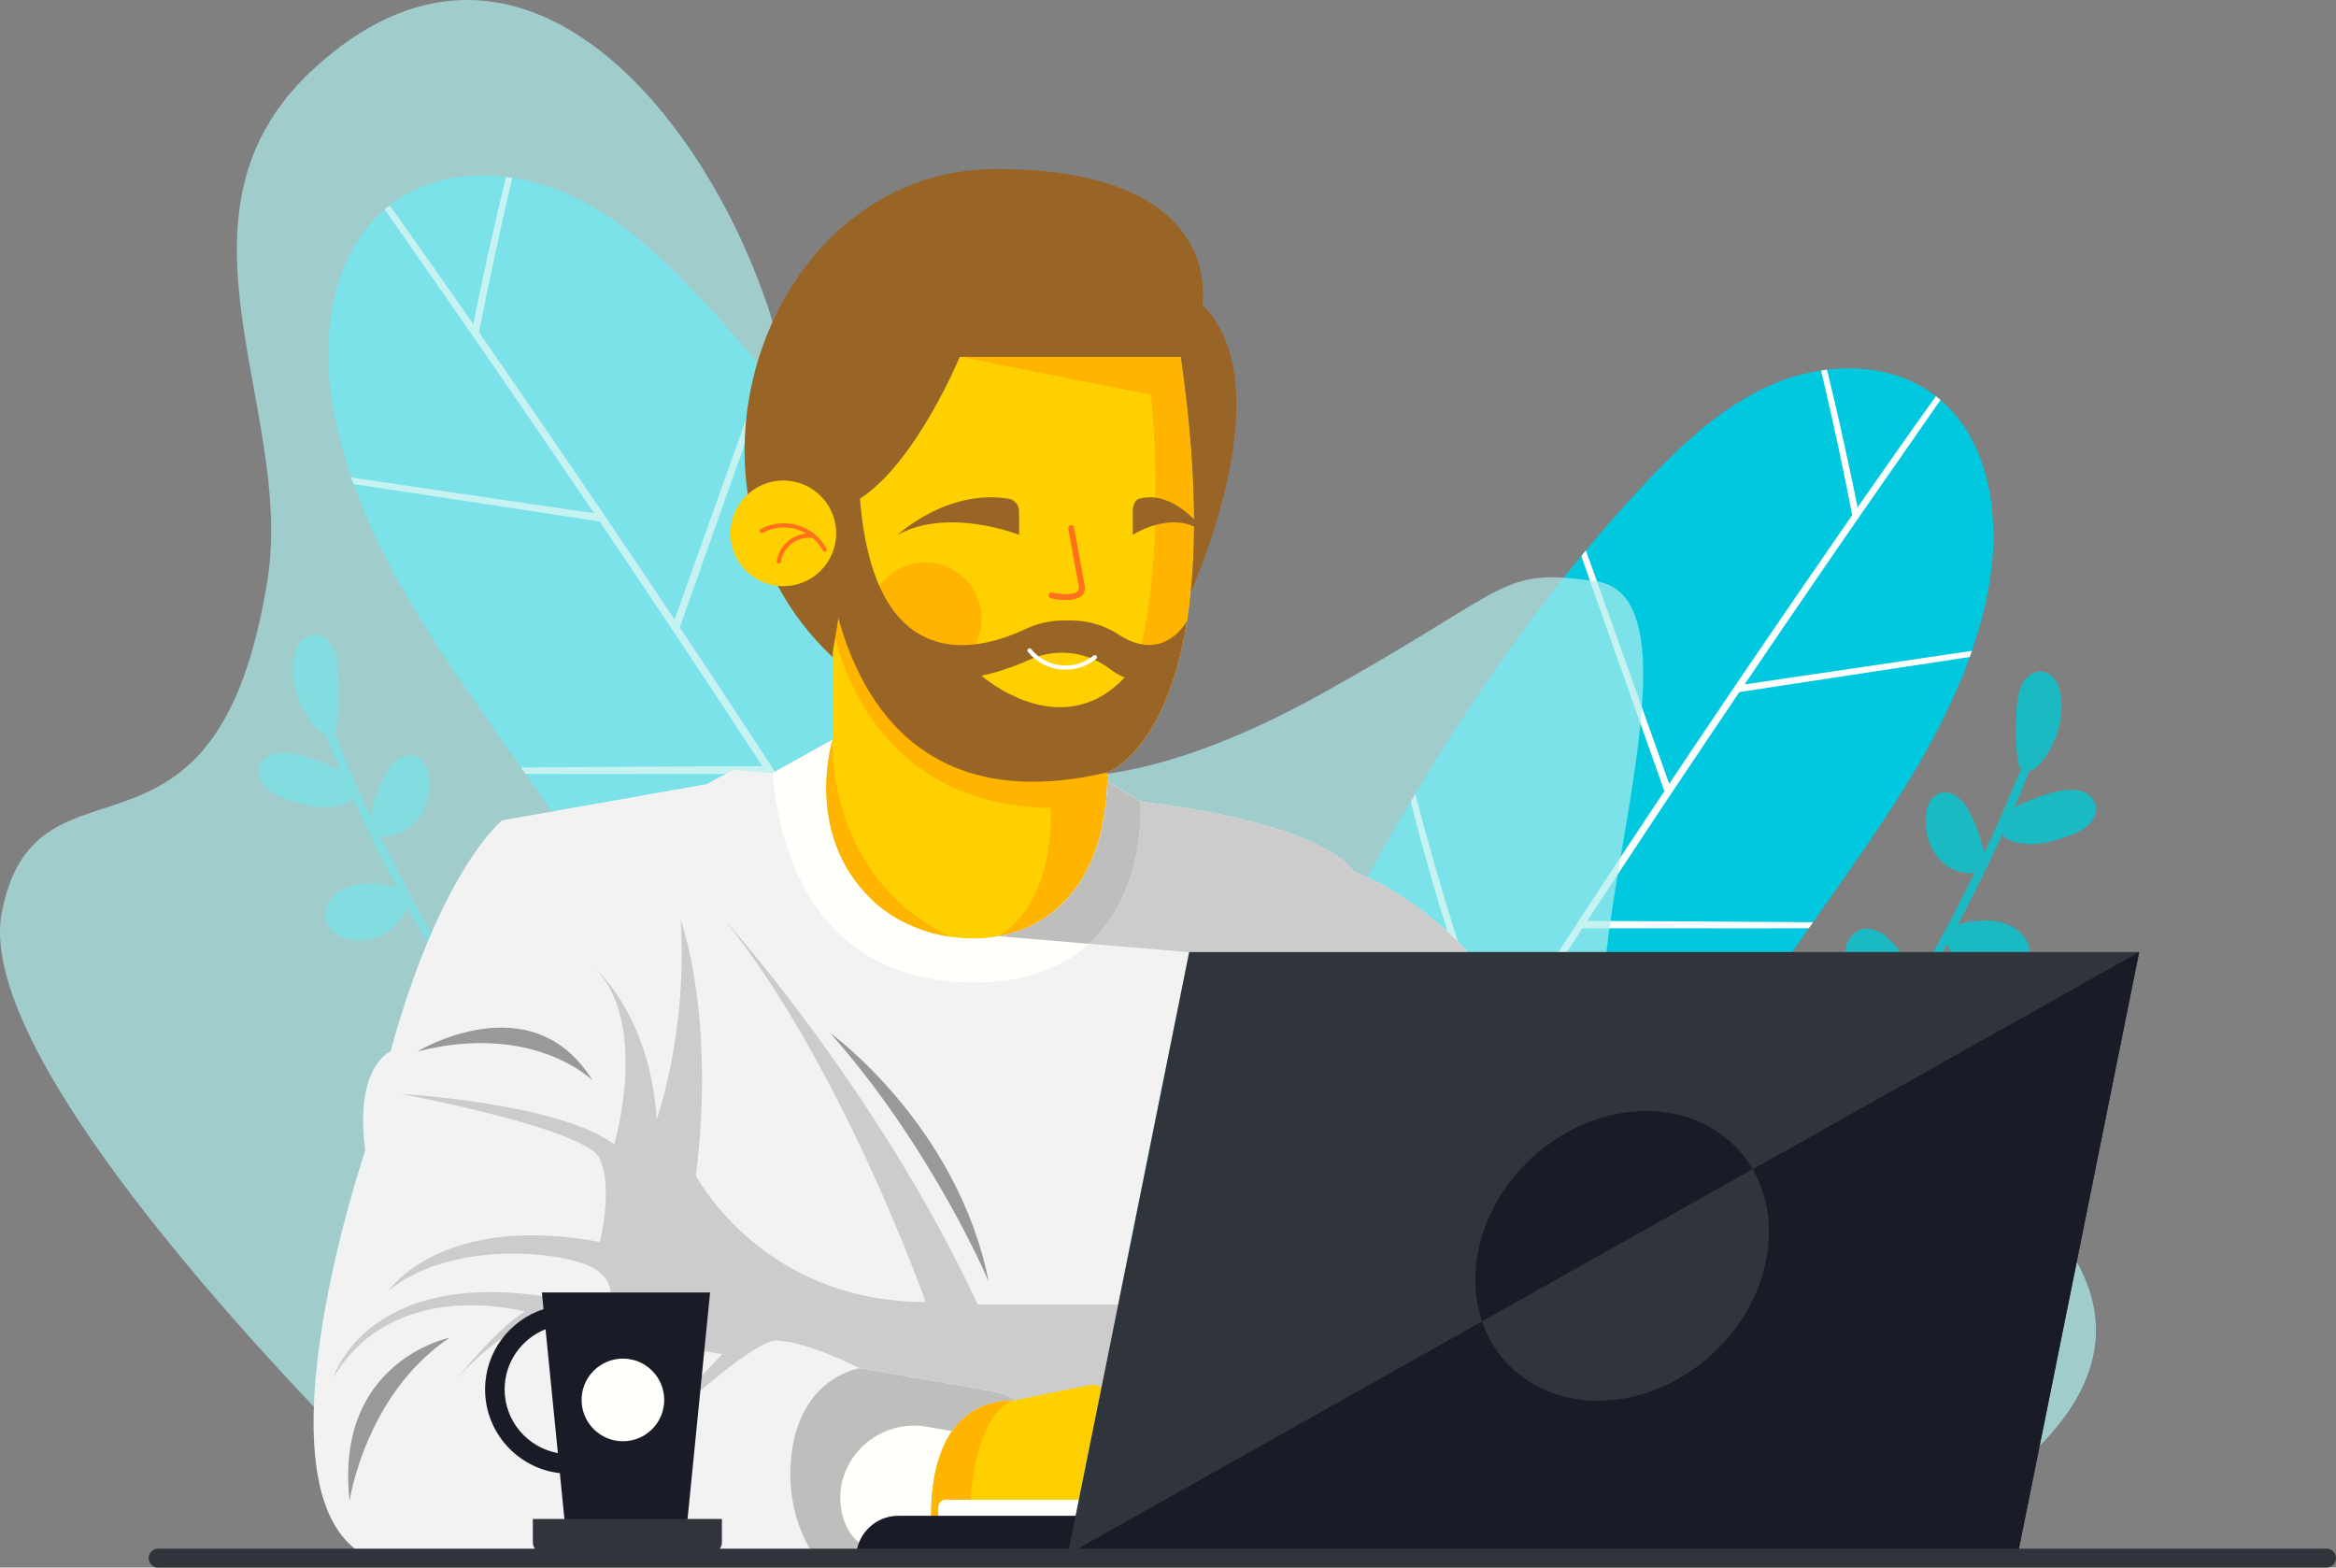
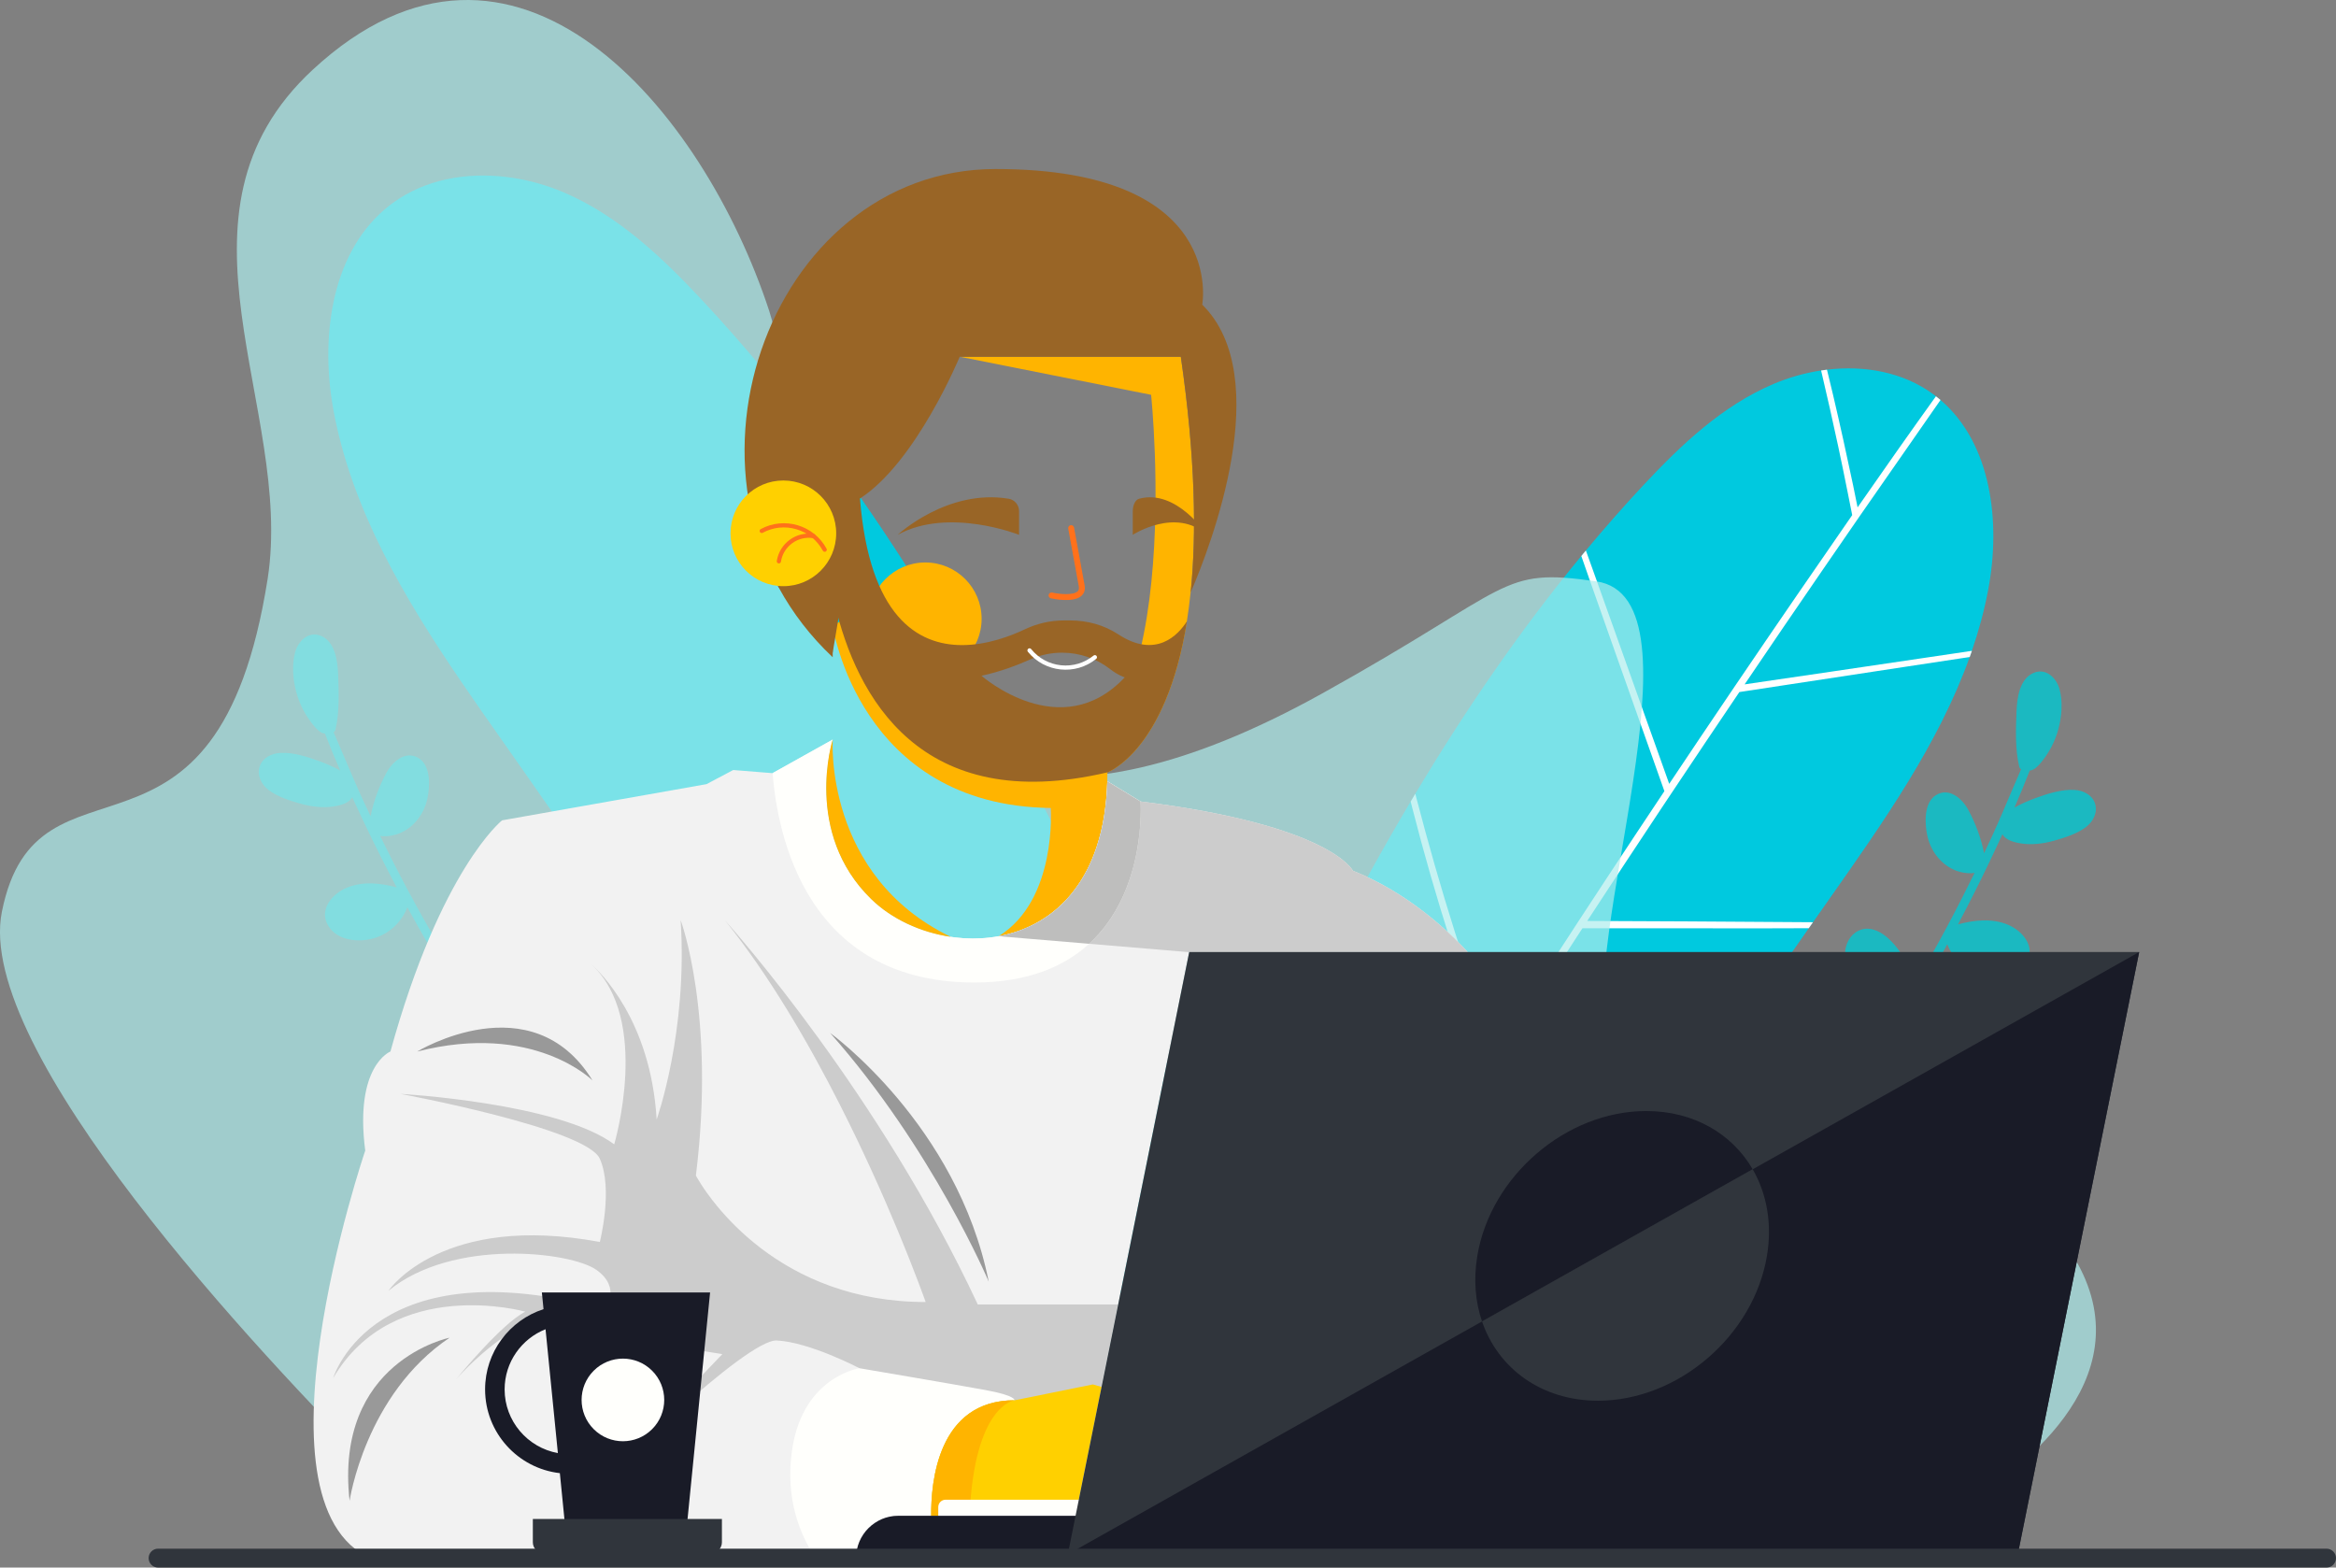
<svg xmlns="http://www.w3.org/2000/svg" viewBox="0 0 788.22 528.91">
  <rect x="0" y="0" width="788.22" height="528.91" fill="#808080" stroke="none" />
  <defs>
    <style>.e{fill:#ff711b;}.f{fill:#fff;}.g{fill:#191b27;}.h{fill:#1bb9c1;}.i{fill:#fffffc;}.j{fill:#ffd000;}.k{fill:#00c9df;}.l{fill:#30353c;}.m{fill:#aeeded;opacity:.7;}.n{fill:#bebebd;}.o{fill:#ffb400;}.p{fill:#999;}.q{fill:#ccc;}.r{fill:#996526;}.s{fill:#f2f2f2;}</style>
  </defs>
  <g id="a" />
  <g id="b">
    <g id="c">
      <path class="h" d="M706.88,271.01c-1.03-2.91-4.03-4.33-6.94-4.49-4.31-.24-9.09,1.29-13.09,2.75-2.43,.89-4.84,1.93-7.12,3.2,1.8-4.13,3.53-8.29,5.15-12.48,1.44-.11,2.69-1.39,3.61-2.48,2.87-3.38,4.98-7.38,6.1-11.67,1.1-4.19,1.49-9.05,.35-13.27-1.03-3.82-4.57-7.29-8.74-5.54-4.77,2.01-5.61,8.48-5.78,12.97-.23,5.99-.49,12.72,.89,18.59,.11,.46,.34,.77,.64,.97-2.35,5.35-4.58,10.77-6.91,16.13-.17,.21-.25,.43-.28,.65-.84,1.94-1.7,3.87-2.59,5.8-.88,1.92-1.79,3.84-2.7,5.75-1.01-5.1-2.85-10.05-5.32-14.63-2.03-3.77-6.48-7.75-10.93-4.96-4.1,2.56-3.79,9.42-2.94,13.49,1.08,5.13,4.36,9.65,9.22,11.76,1.72,.75,4.53,1.35,6.76,.97-2.98,6.08-6.05,12.11-9.24,18.08-3.61,6.76-7.38,13.44-11.26,20.04-1.13-6.22-4.36-12.43-9.14-16.48-2.63-2.23-6.18-3.75-9.53-2.13-2.9,1.4-4.44,4.53-4.53,7.66-.2,6.93,4.88,13.63,10.82,16.73,2.17,1.13,4.94,2.2,7.54,2.31-6.11,10.01-12.52,19.84-19.23,29.46-1.96,2.81-3.95,5.59-5.96,8.37-1.22-8.3-4.1-19.37-13.04-22.21-4.16-1.32-8.33,.82-9.6,5.02-1.29,4.3,.57,9.27,2.89,12.91,2.25,3.52,5.39,6.53,9.07,8.51,1.49,.8,3.88,1.92,6.01,2.12-7.84,10.52-16.05,20.77-24.59,30.74-.39-8.13-5.37-15.69-12.39-19.76-3.49-2.03-8.23-2.73-10.11,1.72-1.55,3.69-.19,8.51,1.43,11.94,1.97,4.17,5.38,7.64,9.54,9.64,1.67,.81,4.53,2.03,6.83,1.86-.75,.85-1.49,1.71-2.25,2.55-8.75,9.84-17.85,19.38-27.25,28.6,.36-8.09-1.28-18.74-9.84-21.83-3.63-1.31-7.36,.2-8.74,3.85-1.37,3.61-.56,8.14,.8,11.64,1.46,3.74,3.85,7.06,7,9.57,1.12,.89,2.82,2.16,4.55,2.81-4.69,4.46-9.44,8.85-14.27,13.15-1.53,1.36-3.07,2.7-4.62,4.04-.48,.15-.79,.46-.95,.83-15.25,13.2-31.21,25.56-47.7,37.18-2.23,1.57-4.38,3.2-6.51,4.91-.73,.59,.2,1.68,.97,1.26,4.99-2.75,9.65-6.05,14.3-9.35,4.65-3.3,9.25-6.67,13.79-10.12,8.19-6.2,16.18-12.67,24.01-19.32,0,.24,.03,.5,.12,.75,1.93,5.39,5.76,9.97,10.92,12.55,5.01,2.51,12.36,3.67,16.19-1.48,3.79-5.1,.04-11.2-4.77-13.87-4.66-2.58-10.24-3.91-15.65-3.82,12.79-11.23,25.07-23.03,36.81-35.36,2.14,5.91,6.45,10.84,12.31,13.3,4.91,2.06,13.99,3.5,17.78-1.47,4.03-5.29-3.03-11.58-7.29-13.9-5.2-2.83-11.56-3.77-17.55-3.52,.82-.89,1.65-1.77,2.47-2.66,8.2-8.95,16.1-18.18,23.72-27.63,.11,1.62,1.18,3.18,2.09,4.42,2.71,3.71,6.39,6.54,10.62,8.31,4.12,1.73,8.81,2.5,13.24,1.67,3.98-.74,7.87-3.74,6.93-8.23-1.05-5.01-6.47-8.5-10.87-10.28-5.35-2.17-11.19-2.55-16.92-2.3,4.8-6.14,9.49-12.36,14.04-18.69,3.31-4.6,6.56-9.26,9.74-13.96,3.26,5.98,7.83,11.42,14.33,13.95,4.93,1.92,13.72,2.37,15.97-3.82,2.23-6.12-5.55-11.57-10.22-13.75-5.04-2.34-10.74-3.28-16.18-2.24,8.06-12.24,15.66-24.79,22.76-37.62,.47-.85,.93-1.72,1.4-2.57,1.94,4.92,5.91,8.79,11.08,10.39,5.19,1.61,12.6,.95,15.65-4.18,3.22-5.41-1.33-10.74-6.26-12.8-5.34-2.23-11.35-1.62-16.85-.11,3.69-6.98,7.25-14.02,10.65-21.15,1.47-3.08,2.92-6.17,4.35-9.28,1.06,2.05,4.18,2.8,6.23,3.11,3.73,.57,7.52,.09,11.14-.91,3.62-1.01,7.86-2.36,10.87-4.66,2.41-1.85,4.02-4.98,2.95-8.01Z" />
      <path class="h" d="M87.64,258.53c1.03-2.91,4.03-4.33,6.94-4.49,4.31-.24,9.09,1.29,13.09,2.75,2.43,.89,4.84,1.93,7.12,3.2-1.8-4.13-3.53-8.29-5.15-12.48-1.44-.11-2.69-1.39-3.61-2.48-2.87-3.38-4.98-7.38-6.1-11.67-1.1-4.19-1.49-9.05-.35-13.27,1.03-3.82,4.57-7.29,8.74-5.54,4.77,2.01,5.61,8.48,5.78,12.97,.23,5.99,.49,12.72-.89,18.59-.11,.46-.34,.77-.64,.97,2.35,5.35,4.58,10.77,6.91,16.13,.17,.21,.25,.43,.28,.65,.84,1.94,1.7,3.87,2.59,5.8,.88,1.92,1.79,3.84,2.7,5.75,1.01-5.1,2.85-10.05,5.32-14.63,2.03-3.77,6.48-7.75,10.93-4.96,4.1,2.56,3.79,9.42,2.94,13.49-1.08,5.13-4.36,9.65-9.22,11.76-1.72,.75-4.53,1.35-6.76,.97,2.98,6.08,6.05,12.11,9.24,18.08,3.61,6.76,7.38,13.44,11.26,20.04,1.13-6.22,4.36-12.43,9.14-16.48,2.63-2.23,6.18-3.75,9.53-2.13,2.9,1.4,4.44,4.53,4.53,7.66,.2,6.93-4.88,13.63-10.82,16.73-2.17,1.13-4.94,2.2-7.54,2.31,6.11,10.01,12.52,19.84,19.23,29.46,1.96,2.81,3.95,5.59,5.96,8.37,1.22-8.3,4.1-19.37,13.04-22.21,4.16-1.32,8.33,.82,9.6,5.02,1.29,4.3-.57,9.27-2.89,12.91-2.25,3.52-5.39,6.53-9.07,8.51-1.49,.8-3.88,1.92-6.01,2.12,7.84,10.52,16.05,20.77,24.59,30.74,.39-8.13,5.37-15.69,12.39-19.76,3.49-2.03,8.23-2.73,10.11,1.72,1.55,3.69,.19,8.51-1.43,11.94-1.97,4.17-5.38,7.64-9.54,9.64-1.67,.81-4.53,2.03-6.83,1.86,.75,.85,1.49,1.71,2.25,2.55,8.75,9.84,17.85,19.38,27.25,28.6-.36-8.09,1.28-18.74,9.84-21.83,3.63-1.31,7.36,.2,8.74,3.85,1.37,3.61,.56,8.14-.8,11.64-1.46,3.74-3.85,7.06-7,9.57-1.12,.89-2.82,2.16-4.55,2.81,4.69,4.46,9.44,8.85,14.27,13.15,1.53,1.36,3.07,2.7,4.62,4.04,.48,.15,.79,.46,.95,.83,15.25,13.2,31.21,25.56,47.7,37.18,2.23,1.57,4.38,3.2,6.51,4.91,.73,.59-.2,1.68-.97,1.26-4.99-2.75-9.65-6.05-14.3-9.35-4.65-3.3-9.25-6.67-13.79-10.12-8.19-6.2-16.18-12.67-24.01-19.32,0,.24-.03,.5-.12,.75-1.93,5.39-5.76,9.97-10.92,12.55-5.01,2.51-12.36,3.67-16.19-1.48-3.79-5.1-.04-11.2,4.77-13.87,4.66-2.58,10.24-3.91,15.65-3.82-12.79-11.23-25.07-23.03-36.81-35.36-2.14,5.91-6.45,10.84-12.31,13.3-4.91,2.06-13.99,3.5-17.78-1.47-4.03-5.29,3.03-11.58,7.29-13.9,5.2-2.83,11.56-3.77,17.55-3.52-.82-.89-1.65-1.77-2.47-2.66-8.2-8.95-16.1-18.18-23.72-27.63-.11,1.62-1.18,3.18-2.09,4.42-2.71,3.71-6.39,6.54-10.62,8.31-4.12,1.73-8.81,2.5-13.24,1.67-3.98-.74-7.87-3.74-6.93-8.23,1.05-5.01,6.47-8.5,10.87-10.28,5.35-2.17,11.19-2.55,16.92-2.3-4.8-6.14-9.49-12.36-14.04-18.69-3.31-4.6-6.56-9.26-9.74-13.96-3.26,5.98-7.83,11.42-14.33,13.95-4.93,1.92-13.72,2.37-15.97-3.82-2.23-6.12,5.55-11.57,10.22-13.75,5.04-2.34,10.74-3.28,16.18-2.24-8.06-12.24-15.66-24.79-22.76-37.62-.47-.85-.93-1.72-1.4-2.57-1.94,4.92-5.91,8.79-11.08,10.39-5.19,1.61-12.6,.95-15.65-4.18-3.22-5.41,1.33-10.74,6.26-12.8,5.34-2.23,11.35-1.62,16.85-.11-3.69-6.98-7.25-14.02-10.65-21.15-1.47-3.08-2.92-6.17-4.35-9.28-1.06,2.05-4.18,2.8-6.23,3.11-3.73,.57-7.52,.09-11.14-.91-3.62-1.01-7.86-2.36-10.87-4.66-2.41-1.85-4.02-4.98-2.95-8.01Z" />
      <g>
        <path class="k" d="M412,399.25c-10.61,15.64-23.33,28.96-37.56,40.58-.66,.55-1.33,1.09-2,1.62-12.87,10.29-26.95,19.25-41.82,27.34-30.59-36.3-59.05-74.29-86.69-112.88-.53-.74-1.06-1.48-1.59-2.21-21.93-30.67-43.38-61.71-65.01-92.6-.5-.72-1.01-1.44-1.52-2.16-2-2.86-4-5.72-6.01-8.57-19.32-27.48-39.26-55.73-50.49-87.05-.27-.74-.53-1.49-.78-2.23-2.47-7.18-4.47-14.52-5.9-22.05-4.59-24.21-1.25-52.64,17.21-68.42,.53-.45,1.08-.9,1.64-1.34,.35-.27,.71-.55,1.08-.81,10.88-7.94,24.71-10.39,38.22-8.77,.71,.08,1.41,.18,2.12,.29,5.88,.89,11.67,2.54,17.09,4.83,18.48,7.82,33.45,22.02,47.13,36.69,7.1,7.62,13.97,15.42,20.6,23.4,.55,.66,1.1,1.32,1.64,1.99,22.2,26.91,41.88,55.71,59.84,85.7,.57,.93,1.12,1.87,1.68,2.81,20.05,33.74,37.97,68.97,54.9,104.67,.49,1.02,.98,2.05,1.46,3.08,11.93,25.26,23.38,50.74,34.75,76.1Z" />
-         <path class="f" d="M352.16,403.22c7.48,12.17,14.91,24.37,22.27,36.62-.66,.55-1.33,1.09-2,1.62-7.09-11.63-14.18-23.25-21.31-34.85-.6-.98-1.2-1.95-1.81-2.94-2.1-3.42-4.2-6.83-6.31-10.24-7.72-12.49-15.48-24.95-23.28-37.39-2.64,0-5.27,0-7.91,0-14.6,0-29.19-.04-43.79-.07-7.3-.01-14.6-.03-21.9-.05-.73,0-1.46,0-2.2-.01-.53-.74-1.06-1.48-1.59-2.21,2.14-.02,4.28-.03,6.43-.04,14.6-.04,29.19-.07,43.79-.1,7.29-.02,14.6-.03,21.89-.03h3.69c-9.03-14.38-18.11-28.71-27.27-43.02-.55-.87-1.11-1.74-1.67-2.61-.56-.87-1.11-1.74-1.67-2.61-9.46-14.76-18.98-29.48-28.56-44.16h-.02c-4.9,0-9.8,.01-14.7,.01-17.46,.02-34.92,.02-52.37,.02-4.85,0-9.7-.02-14.55-.05-.5-.72-1.01-1.44-1.52-2.16,15.16-.13,30.3-.23,45.46-.3,8.73-.04,17.46-.08,26.18-.12,3.25-.02,6.51-.03,9.77-.04-8.82-13.51-17.7-26.99-26.63-40.43-.75-1.13-1.5-2.26-2.26-3.39-.58-.88-1.16-1.75-1.75-2.63-8.03-12.06-16.11-24.09-24.23-36.09l-2.74-.41c-4.13-.62-8.26-1.26-12.38-1.89-14.61-2.23-29.21-4.45-43.82-6.67-7.3-1.11-14.61-2.22-21.91-3.32-.73-.11-1.47-.22-2.21-.33-.27-.74-.53-1.49-.78-2.23,2.05,.3,4.11,.61,6.16,.91,14.62,2.16,29.24,4.32,43.86,6.48,7.31,1.08,14.63,2.14,21.94,3.21,3.33,.49,6.66,.98,9.99,1.47-9.36-13.83-18.77-27.63-28.22-41.4-3.75-5.46-7.51-10.92-11.28-16.36-.63-.91-1.26-1.83-1.9-2.74-9.72-14.04-19.49-28.04-29.25-42.04,.53-.45,1.08-.9,1.64-1.34,9.53,13.27,18.93,26.64,28.26,40.07,.53-2.7,1.09-5.4,1.65-8.1,2.27-10.85,4.67-21.67,7.21-32.47,.71-3.03,1.44-6.06,2.19-9.08,.71,.08,1.41,.18,2.12,.29-2.16,9.15-4.24,18.32-6.2,27.52-1.16,5.43-2.28,10.86-3.36,16.3-.54,2.72-1.08,5.44-1.62,8.16-.01,.06-.03,.13-.04,.19,6.7,9.66,13.36,19.33,20.01,29.02,7.42,10.81,14.81,21.64,22.17,32.5,.63,.92,1.26,1.85,1.88,2.78,7.34,10.84,14.65,21.71,21.91,32.6,.91-2.57,1.83-5.13,2.75-7.71,5.5-15.5,11.05-30.98,16.58-46.46,2.78-7.79,5.55-15.57,8.35-23.35,.8-2.21,1.59-4.42,2.39-6.62,.55,.66,1.1,1.32,1.64,1.99-.96,2.74-1.92,5.48-2.88,8.23-5.44,15.51-10.95,31-16.43,46.5-2.73,7.71-5.45,15.42-8.19,23.12-.82,2.31-1.64,4.62-2.46,6.93,3.52,5.28,7.03,10.56,10.53,15.85,6.82,10.3,13.61,20.61,20.36,30.94,.58,.88,1.16,1.77,1.73,2.66,9.5,14.54,18.93,29.11,28.31,43.73,.66-1.75,1.3-3.51,1.94-5.27,1.6-4.37,3.17-8.75,4.7-13.15,5.51-15.83,10.55-31.81,15.17-47.92,2.3-8.06,4.51-16.14,6.62-24.24,.15-.56,.29-1.12,.43-1.68,.57,.93,1.12,1.87,1.68,2.81-.21,.81-.41,1.63-.62,2.44-4.14,16.24-8.78,32.34-13.89,48.3-2.55,7.98-5.22,15.92-8,23.82-1.41,3.99-2.84,7.97-4.3,11.94-.68,1.85-1.37,3.7-2.07,5.55,1.57,2.46,3.15,4.91,4.72,7.37,8.22,12.87,16.4,25.76,24.52,38.69,.53,.83,1.06,1.67,1.58,2.51,9.25,14.72,18.43,29.48,27.54,44.28,.11-.36,.23-.71,.34-1.07,1.32-4.19,2.65-8.39,3.97-12.58,4.78-15.14,9.53-30.3,14.36-45.43,2.25-7.05,4.5-14.11,6.75-21.16,.49,1.02,.98,2.05,1.46,3.08-4.59,14.73-9.19,29.45-13.81,44.17-2.37,7.55-4.75,15.11-7.12,22.66-1.2,3.82-2.4,7.63-3.6,11.45-.18,.59-.36,1.19-.55,1.79Z" />
      </g>
      <g>
        <path class="k" d="M390.73,442.48c9.93,14.63,21.83,27.1,35.15,37.98,.62,.51,1.24,1.02,1.87,1.51,12.05,9.63,25.21,18.01,39.13,25.58,28.62-33.97,55.25-69.51,81.12-105.63,.5-.69,.99-1.38,1.49-2.07,20.52-28.7,40.59-57.75,60.83-86.65,.47-.68,.94-1.35,1.42-2.02,1.87-2.67,3.75-5.35,5.63-8.02,18.08-25.72,36.74-52.15,47.25-81.46,.25-.7,.49-1.39,.73-2.09,2.31-6.72,4.19-13.59,5.52-20.63,4.3-22.66,1.17-49.26-16.1-64.03-.5-.43-1.01-.85-1.54-1.25-.33-.26-.67-.51-1.01-.76-10.18-7.43-23.12-9.72-35.76-8.21-.66,.08-1.32,.17-1.98,.27-5.5,.83-10.92,2.38-15.99,4.52-17.29,7.32-31.3,20.6-44.11,34.33-6.65,7.13-13.07,14.43-19.28,21.9-.52,.62-1.03,1.24-1.54,1.86-20.77,25.18-39.19,52.13-56,80.19-.53,.87-1.05,1.75-1.57,2.63-18.76,31.58-35.53,64.54-51.38,97.94-.46,.96-.91,1.92-1.36,2.89-11.17,23.63-21.88,47.48-32.52,71.21Z" />
        <path class="f" d="M446.72,446.19c-7,11.39-13.95,22.81-20.84,34.26,.62,.51,1.24,1.02,1.87,1.51,6.63-10.88,13.27-21.76,19.94-32.61,.56-.91,1.13-1.83,1.69-2.75,1.96-3.2,3.93-6.39,5.91-9.58,7.22-11.69,14.49-23.35,21.79-34.99,2.47,0,4.93,0,7.4,0,13.66,0,27.31-.04,40.97-.06,6.83,0,13.66-.03,20.49-.05,.69,0,1.37,0,2.06,0,.5-.69,.99-1.38,1.49-2.07-2.01-.02-4.01-.03-6.02-.04-13.66-.04-27.31-.07-40.97-.09-6.83-.01-13.66-.03-20.48-.03h-3.46c8.45-13.45,16.95-26.87,25.52-40.26,.52-.82,1.04-1.63,1.56-2.45,.52-.82,1.04-1.63,1.57-2.45,8.85-13.81,17.76-27.58,26.73-41.32h.01c4.58,0,9.17,0,13.75,0,16.34,.01,32.67,.02,49.01,.01,4.54,0,9.08-.01,13.61-.04,.47-.68,.94-1.35,1.42-2.02-14.18-.12-28.36-.21-42.54-.28-8.17-.04-16.34-.07-24.5-.11-3.04-.01-6.09-.02-9.14-.04,8.25-12.64,16.56-25.25,24.92-37.83,.7-1.06,1.4-2.12,2.11-3.17,.54-.82,1.09-1.64,1.64-2.46,7.52-11.28,15.08-22.54,22.67-33.77l2.57-.39c3.87-.58,7.73-1.18,11.59-1.77,13.67-2.09,27.33-4.17,41-6.24,6.83-1.04,13.67-2.08,20.5-3.11,.69-.1,1.38-.21,2.07-.31,.25-.7,.49-1.39,.73-2.09-1.92,.28-3.85,.57-5.77,.86-13.68,2.02-27.36,4.04-41.04,6.07-6.84,1.01-13.69,2.01-20.53,3.01-3.11,.45-6.23,.91-9.35,1.38,8.75-12.95,17.56-25.86,26.41-38.74,3.51-5.11,7.02-10.22,10.55-15.31,.59-.86,1.18-1.71,1.77-2.57,9.1-13.13,18.24-26.24,27.37-39.34-.5-.43-1.01-.85-1.54-1.25-8.92,12.42-17.71,24.93-26.44,37.49-.5-2.53-1.02-5.05-1.54-7.58-2.13-10.15-4.37-20.28-6.74-30.38-.66-2.84-1.35-5.67-2.05-8.5-.66,.08-1.32,.17-1.98,.27,2.02,8.56,3.96,17.15,5.8,25.75,1.08,5.08,2.13,10.16,3.14,15.25,.5,2.55,1.01,5.09,1.52,7.63,0,.06,.02,.12,.03,.18-6.27,9.04-12.51,18.09-18.73,27.15-6.94,10.11-13.86,20.25-20.75,30.41-.59,.87-1.18,1.73-1.76,2.6-6.87,10.15-13.71,20.31-20.5,30.5-.86-2.4-1.72-4.8-2.57-7.21-5.15-14.5-10.34-28.99-15.51-43.47-2.6-7.29-5.19-14.57-7.81-21.85-.75-2.07-1.49-4.13-2.23-6.2-.52,.62-1.03,1.24-1.54,1.86,.9,2.57,1.8,5.13,2.69,7.7,5.09,14.52,10.25,29.01,15.37,43.51,2.55,7.22,5.1,14.43,7.67,21.64,.77,2.16,1.53,4.33,2.3,6.49-3.3,4.94-6.58,9.88-9.86,14.83-6.38,9.63-12.73,19.28-19.06,28.96-.54,.83-1.08,1.66-1.62,2.49-8.89,13.6-17.72,27.24-26.49,40.92-.61-1.64-1.22-3.28-1.82-4.93-1.5-4.09-2.97-8.19-4.39-12.3-5.16-14.81-9.88-29.76-14.2-44.84-2.16-7.54-4.22-15.1-6.2-22.68-.14-.52-.27-1.05-.4-1.57-.53,.87-1.05,1.75-1.57,2.63,.19,.76,.39,1.52,.58,2.28,3.88,15.19,8.22,30.26,13,45.2,2.39,7.46,4.88,14.9,7.48,22.29,1.31,3.73,2.65,7.46,4.02,11.18,.64,1.73,1.28,3.47,1.93,5.2-1.47,2.3-2.95,4.6-4.41,6.9-7.69,12.04-15.34,24.11-22.95,36.2-.49,.78-.99,1.57-1.48,2.35-8.66,13.77-17.25,27.59-25.77,41.44-.1-.34-.21-.67-.32-1-1.24-3.92-2.48-7.85-3.72-11.77-4.47-14.17-8.92-28.35-13.43-42.51-2.1-6.6-4.21-13.2-6.31-19.8-.46,.96-.91,1.92-1.36,2.89,4.29,13.78,8.6,27.56,12.93,41.33,2.22,7.07,4.44,14.14,6.66,21.21,1.12,3.57,2.24,7.14,3.37,10.72,.17,.55,.34,1.11,.51,1.67Z" />
      </g>
    </g>
    <g id="d">
      <path class="m" d="M696.18,418.79c-42.31-57.39-142.83-32.17-153.56-66.23-10.72-34.18,34.53-150.89-4.03-156.41-32.94-4.72-27.23,1.6-92.49,37.85-185.75,103.16-180.72-107.92-185.59-125.85-.29-1.06-.59-2.1-.93-3.15C237.26,36.83,173.65-39.58,105.52,23.53c-52.68,48.79-6.25,114.08-15.2,171.71C73.23,304.01,12.54,247.91,.63,307.66c-9.3,46.59,85.92,148.26,128.58,190.98,11.7,11.72,27.58,18.31,44.14,18.31h0l352.86,.24s-.03-.13-.09-.35h104.08c11.64,0,23.03-3.25,32.91-9.39,24.65-15.32,63.23-47.87,33.07-88.66Z" />
      <path class="s" d="M127.49,526.71h436.18l-.73-2.28h-202.63l16.99-84.3,23.96-118.85v-.05h93.99c-6.48-7.05-20.13-20-38.77-27.45,0,0-7.43-15.4-71.64-23.35l-11.21-6.83c-.96,33.45-17.82,48.82-36.63,52.29h-.03c-15.65,2.9-32.65-2.45-42.96-12.46-23.09-22.42-13.05-53.88-13.05-53.88l-20.28,11.32-13.27-1.06-9.02,4.77-68.98,12.21s-20.69,16.44-37.67,78c0,0-12.21,4.77-8.5,33.43,0,0-41.91,123.1,4.25,138.5Z" />
      <path class="q" d="M177.27,442.56c-7.83,3.9-22.47,21.7-23.45,22.9,1.03-1.17,17.72-19.97,32.63-21.28,15.4-1.35,21.08,7.02,21.08,7.02l36.21,5.68-45.9,48.06c5.83-5.78,53.86-53.15,64.27-52.65,11.07,.54,27.9,9.36,27.9,9.36l7.9,65.06h105.7l.93-2.28h-44.23l16.99-84.3h-47.38c-32.98-70.69-82.21-126.15-85.24-129.53,14.91,18.56,28.12,41.23,38.82,62.33,7.94,15.65,14.51,30.45,19.35,42.09,6.11,14.66,9.49,24.29,9.49,24.29-12.23,0-22.85-2.08-31.96-5.33-18.92-6.74-31.36-18.5-38.39-27.02-4.91-5.95-7.18-10.32-7.18-10.32,6.75-54.31-5.14-86.19-5.14-86.19,2.44,37.83-8.1,67.27-8.1,67.27-1.99-33.69-19.44-50.09-22.1-52.4,20.34,18.55,7.78,60.78,7.78,60.78-18.92-14.05-72.13-17.02-72.13-17.02,0,0,62.68,11.61,67.27,21.88,4.59,10.27,0,28.09,0,28.09-52.79-9.86-70.86,15.79-71.32,16.47,21.61-17.82,61.58-13.23,70.23-7.02,8.65,6.21,2.7,13.24,2.7,13.24-77.36-21.08-91.24,22.12-91.58,23.21,20.54-34.83,64.82-22.39,64.82-22.39Z" />
-       <path class="j" d="M280.97,211.07v38.48s-10.04,31.46,13.05,53.88c6.79,6.6,16.48,11.16,26.79,12.68,5.33,.8,10.83,.77,16.16-.22,18.82-3.46,35.7-18.83,36.65-52.29,.03-.98,.04-1.98,.04-3,0,0,19.83-7.12,26.82-50.97,.48-3.06,.91-6.32,1.26-9.75,2.02-19.66,1.61-45.53-3.32-79.51h-74.62s-14.71,35.62-33.66,47.83c-3.92,2.53-8.01,4.04-12.2,4.04,0,0-7.69,2.35-13.38-8.7,0,0-13.38,38.48,16.39,47.52Z" />
      <path class="o" d="M354.55,272.62s2.22,31.04-17.58,43.26c18.82-3.46,35.7-18.83,36.65-52.29,.03-.98,.04-1.98,.04-3,0,0,19.83-7.12,26.82-50.97,.48-3.06,.91-6.32,1.26-9.75,2.02-19.66,1.61-45.53-3.32-79.51h-74.62l64.61,12.85s13.23,126.17-38.89,126.17-65.08-50.25-65.08-50.25l-3.48,1.93s8.78,60.77,73.59,61.56Z" />
      <path class="i" d="M274.32,524.26h0c1.35,2.08,2.32,3.15,2.32,3.15l13.68-1.21,5.74-.51h-7.2c0-1.84,.34-3.6,.99-5.2,2.07-5.29,7.22-9.05,13.26-9.05h11.1c-.08-6.77,.74-19.51,7.04-28.58,4.18-6.01,10.75-10.4,21.06-10.4,0,0,.64-1.53-9.73-3.44-10.37-1.91-42.57-7.37-42.57-7.37,0,0-18.83,2.73-22.66,27.02-2.77,17.64,3.38,30.1,6.97,35.59Z" />
      <path class="j" d="M314.21,511.44h48.71l8.78-43.49-2.96-.83-26.42,5.35c-25.9,0-28.23,27.72-28.11,38.97Z" />
      <path class="i" d="M260.68,260.86c1.14,13.42,7.37,70.64,68.09,70.64,18.1,0,30.39-5.43,38.73-13.06,19.62-17.94,17.34-48.02,17.34-48.02l-11.21-6.83c-.05,1.88-.15,3.69-.31,5.45-.04,.4-.08,.78-.11,1.17-.09,.91-.19,1.79-.31,2.65-.1,.83-.22,1.63-.34,2.44-.03,.11-.04,.22-.06,.33-.06,.43-.14,.87-.23,1.3-.09,.51-.19,1.02-.29,1.52-.1,.5-.2,.99-.32,1.48s-.23,.97-.36,1.45c-1.49,5.93-3.66,11.04-6.33,15.35-.18,.31-.37,.6-.56,.89-.27,.42-.54,.83-.82,1.22-.11,.17-.23,.33-.36,.5-.45,.64-.92,1.25-1.39,1.84-.33,.42-.66,.83-1.02,1.22-.05,.08-.11,.14-.19,.22-.33,.4-.68,.78-1.03,1.15-.52,.55-1.05,1.07-1.58,1.58-.47,.45-.93,.87-1.42,1.28-.36,.31-.71,.61-1.07,.89-.15,.13-.31,.24-.46,.36-.42,.33-.84,.65-1.26,.96-.05,.04-.11,.08-.17,.11-.51,.36-1.02,.71-1.54,1.03-.48,.32-.98,.63-1.48,.91-.05,.04-.09,.06-.14,.09-.48,.28-.97,.55-1.47,.8-.22,.11-.43,.22-.65,.33-.36,.18-.71,.36-1.07,.51-1.65,.78-3.33,1.43-5.05,1.96-.57,.18-1.15,.34-1.73,.5-.57,.17-1.16,.31-1.74,.43-.59,.14-1.16,.26-1.75,.36h-.01c-15.65,2.9-32.66-2.44-42.98-12.46-23.09-22.42-13.05-53.88-13.05-53.88l-20.28,11.32Z" />
      <path class="o" d="M281.66,203.8c-4.06-17.27-3.7-31.55-3.7-31.55,0,0-4.49,1.37-9.15-2.9-.51,6.53-1.54,31.68,12.85,34.45Z" />
      <path class="q" d="M367.5,318.44l33.76,2.83v-.05h93.99c-6.48-7.05-20.13-20-38.77-27.45,0,0-7.43-15.4-71.64-23.35,0,0,2.28,30.08-17.34,48.02Z" />
      <path class="n" d="M337.01,315.89l30.49,2.55c19.62-17.94,17.34-48.02,17.34-48.02l-11.21-6.83c-.05,1.88-.15,3.69-.31,5.45-.04,.4-.06,.79-.11,1.17-.09,.91-.19,1.79-.31,2.65-.1,.83-.22,1.63-.34,2.44-.03,.11-.04,.22-.06,.33-.06,.43-.14,.87-.23,1.3-.09,.51-.19,1.02-.29,1.52-.1,.5-.2,.99-.32,1.48s-.23,.97-.36,1.45c-1.49,5.93-3.66,11.04-6.33,15.35-.18,.31-.37,.6-.56,.89-.27,.42-.54,.83-.82,1.22-.11,.17-.24,.33-.36,.5-.45,.64-.92,1.25-1.39,1.84-.33,.42-.68,.83-1.02,1.22-.05,.08-.11,.14-.19,.22-.33,.4-.69,.78-1.03,1.15-.52,.55-1.05,1.07-1.58,1.58-.47,.45-.93,.87-1.42,1.28-.34,.31-.71,.6-1.07,.89-.15,.13-.31,.24-.46,.36-.42,.33-.84,.65-1.26,.96-.05,.04-.11,.08-.17,.11-.51,.36-1.02,.7-1.54,1.03-.48,.32-.98,.63-1.48,.91-.05,.04-.09,.06-.14,.09-.48,.28-.97,.55-1.47,.8-.22,.11-.43,.22-.65,.33-.36,.18-.71,.34-1.07,.51-1.65,.77-3.34,1.42-5.05,1.96-.57,.18-1.15,.34-1.73,.5-.57,.15-1.16,.29-1.74,.43-.59,.13-1.16,.24-1.75,.36Z" />
      <path class="o" d="M314.21,511.44h12.95c1.58-37.5,15.16-38.97,15.16-38.97-25.9,0-28.23,27.72-28.11,38.97Z" />
-       <path class="n" d="M274.32,524.26h0c5.47,.8,11.41,1.57,16,1.94,7.6,.59,11.51,.05,3.44-3.38-1.49-.64-2.78-1.42-3.9-2.33-2.82-2.3-4.54-5.41-5.5-8.9-4.67-17.17,10.72-33.22,28.26-30.21,3.87,.67,7.08,1.22,8.63,1.49,4.18-6.01,10.75-10.4,21.06-10.4,0,0,.64-1.53-9.73-3.44-10.37-1.91-42.57-7.37-42.57-7.37,0,0-18.83,2.73-22.66,27.02-2.77,17.64,3.38,30.1,6.97,35.59Z" />
      <path class="g" d="M188.91,497.05l1.58,15.91h41.46l7.65-76.87h-56.76l.56,5.63c-11.43,3.69-19.72,14.43-19.72,27.07,0,14.6,11.06,26.66,25.23,28.26Zm-18.64-28.26c0-9.21,5.73-17.09,13.81-20.3l4.16,41.79c-10.2-1.84-17.97-10.77-17.97-21.49Z" />
      <circle class="i" cx="210.18" cy="472.34" r="13.94" transform="translate(-272.43 286.97) rotate(-45)" />
      <path class="i" d="M316.59,506.01h54.78v5.24c0,1.36-1.11,2.47-2.47,2.47h-52.31v-7.71h0Z" transform="translate(687.96 1019.73) rotate(-180)" />
      <path class="g" d="M288.86,525.69h77.36v-14.25h-63.11c-7.87,0-14.25,6.39-14.25,14.25Z" />
      <polygon class="l" points="360.31 524.43 680.85 524.43 721.81 321.22 401.27 321.22 371.7 467.95 362.92 511.44 361.81 516.98 360.31 524.43" />
      <polygon class="g" points="360.31 524.43 680.85 524.43 721.81 321.22 591.39 394.53 500.07 445.86 360.31 524.43" />
      <path class="g" d="M500.07,445.86l91.32-51.34c-6.91-11.93-19.86-19.65-35.9-19.65-27,0-52.51,21.88-57.01,48.86-1.33,7.96-.68,15.49,1.59,22.12Z" />
      <path class="l" d="M500.07,445.86c5.42,15.88,20.11,26.75,39.13,26.75,27,0,52.52-21.88,57.01-48.88,1.82-10.96-.09-21.06-4.82-29.22l-91.32,51.34Z" />
      <path class="p" d="M333.61,432.41s-18.95-44.87-53.51-83.89c0,0,42.92,30.94,53.51,83.89Z" />
      <path class="p" d="M199.92,364.54s-19.83-19.83-59.15-9.74c0,0,38.67-23.53,59.15,9.74Z" />
      <path class="p" d="M151.7,451.35s-39,7.9-33.74,55.04c0,0,5.26-35.89,33.74-55.04Z" />
      <path class="o" d="M294.02,303.42c6.79,6.6,16.48,11.16,26.79,12.68-42.83-20.68-39.84-66.56-39.84-66.56,0,0-10.04,31.46,13.05,53.88Z" />
      <path class="l" d="M183.49,512.52h56.41c2.04,0,3.7,1.66,3.7,3.7v7.86h-63.8v-7.86c0-2.04,1.66-3.7,3.7-3.7Z" transform="translate(423.39 1036.6) rotate(-180)" />
      <path class="l" d="M53.34,528.91H785.03c1.76,0,3.19-1.43,3.19-3.19h0c0-1.76-1.43-3.19-3.19-3.19H53.34c-1.76,0-3.19,1.43-3.19,3.19h0c0,1.76,1.43,3.19,3.19,3.19Z" />
      <polygon class="r" points="262.5 197.78 280.26 187.91 283.22 206.78 280.97 220.22 262.5 197.78" />
      <circle class="o" cx="312.22" cy="208.78" r="19" />
      <path class="r" d="M280.97,221.77v-10.7c-29.78-9.05-16.39-47.52-16.39-47.52,1.34,2.62,2.79,4.48,4.24,5.8,4.66,4.26,9.15,2.9,9.15,2.9,0,0-.36,14.28,3.7,31.55,7.27,31,28.76,71.66,92.01,56.8,0,0,19.83-7.12,26.82-50.97-2.92,4.57-10.41,12.77-23.2,4.38-4.78-3.13-10.43-4.67-16.14-4.67h-2.23c-4.55,0-9.02,1.05-13.13,3-5.03,2.38-12.91,5.32-21.18,5.32-14.98,0-31.28-9.61-34.45-49.46,18.95-12.21,33.66-47.83,33.66-47.83h74.62c4.92,33.97,5.33,59.85,3.32,79.51,6.75-15.68,28.73-72.57,3.89-97.1,0,0,8.59-45.75-69.7-45.75-77.12,0-115.39,107.91-54.97,164.74Zm50.22,6.24c6.57-1.42,12.51-3.76,16.4-5.5,3.38-1.52,7.06-2.29,10.77-2.29h0c5.87,0,11.59,1.94,16.22,5.54,2.76,2.15,4.94,2.78,4.94,2.78-21.6,23.01-48.33-.53-48.33-.53Z" />
      <g>
        <circle class="j" cx="264.32" cy="179.95" r="17.83" />
        <g>
          <path class="e" d="M278.96,185.66c-.05,.18-.17,.34-.35,.44-.34,.19-.78,.06-.96-.29-1.9-3.52-5.06-6.09-8.89-7.23-3.83-1.14-7.88-.72-11.4,1.18-.34,.19-.78,.06-.96-.29-.19-.35-.06-.78,.29-.96,7.95-4.3,17.91-1.33,22.21,6.62,.09,.17,.11,.35,.06,.52Z" />
          <path class="e" d="M275.16,181.06c-.09,.34-.43,.57-.79,.51-5.18-.81-10.06,2.76-10.86,7.93-.07,.39-.42,.65-.81,.59-.39-.06-.65-.42-.59-.81,.94-5.98,6.53-10.05,12.48-9.12,.39,.06,.65,.42,.59,.81,0,.03-.01,.05-.02,.08Z" />
        </g>
      </g>
      <path class="r" d="M382.22,172.48v7.97s14.52-9.45,25,0c0,0-10.19-15.6-22.87-12.17-1.24,.34-2.13,2.14-2.13,4.2Z" />
      <path class="r" d="M343.86,172.48v7.97s-23.79-9.45-40.96,0c0,0,16.7-15.6,37.47-12.17,2.03,.34,3.49,2.14,3.49,4.2Z" />
      <path class="e" d="M358.86,202.44c2.23,.09,4.76-.15,6.14-1.48,.62-.6,1.3-1.69,.97-3.48-1.05-5.72-2.97-16.23-3.56-19.47-.1-.54-.62-.9-1.16-.8h0c-.54,.1-.9,.61-.8,1.16,.59,3.24,2.51,13.76,3.56,19.47,.18,.99-.13,1.43-.39,1.68-1.44,1.38-6.03,.99-8.58,.42-.54-.12-1.07,.22-1.19,.75-.12,.54,.22,1.07,.75,1.19,.38,.08,2.19,.47,4.26,.56Z" />
      <path class="f" d="M346.68,219.4c.01-.19,.1-.37,.26-.5,.3-.25,.75-.2,1,.11,2.52,3.11,6.1,5.05,10.07,5.46,3.97,.41,7.87-.75,10.98-3.27,.3-.25,.75-.2,1,.11,.25,.31,.2,.75-.11,1-7.02,5.69-17.36,4.62-23.05-2.4-.12-.15-.17-.33-.16-.5Z" />
    </g>
  </g>
</svg>